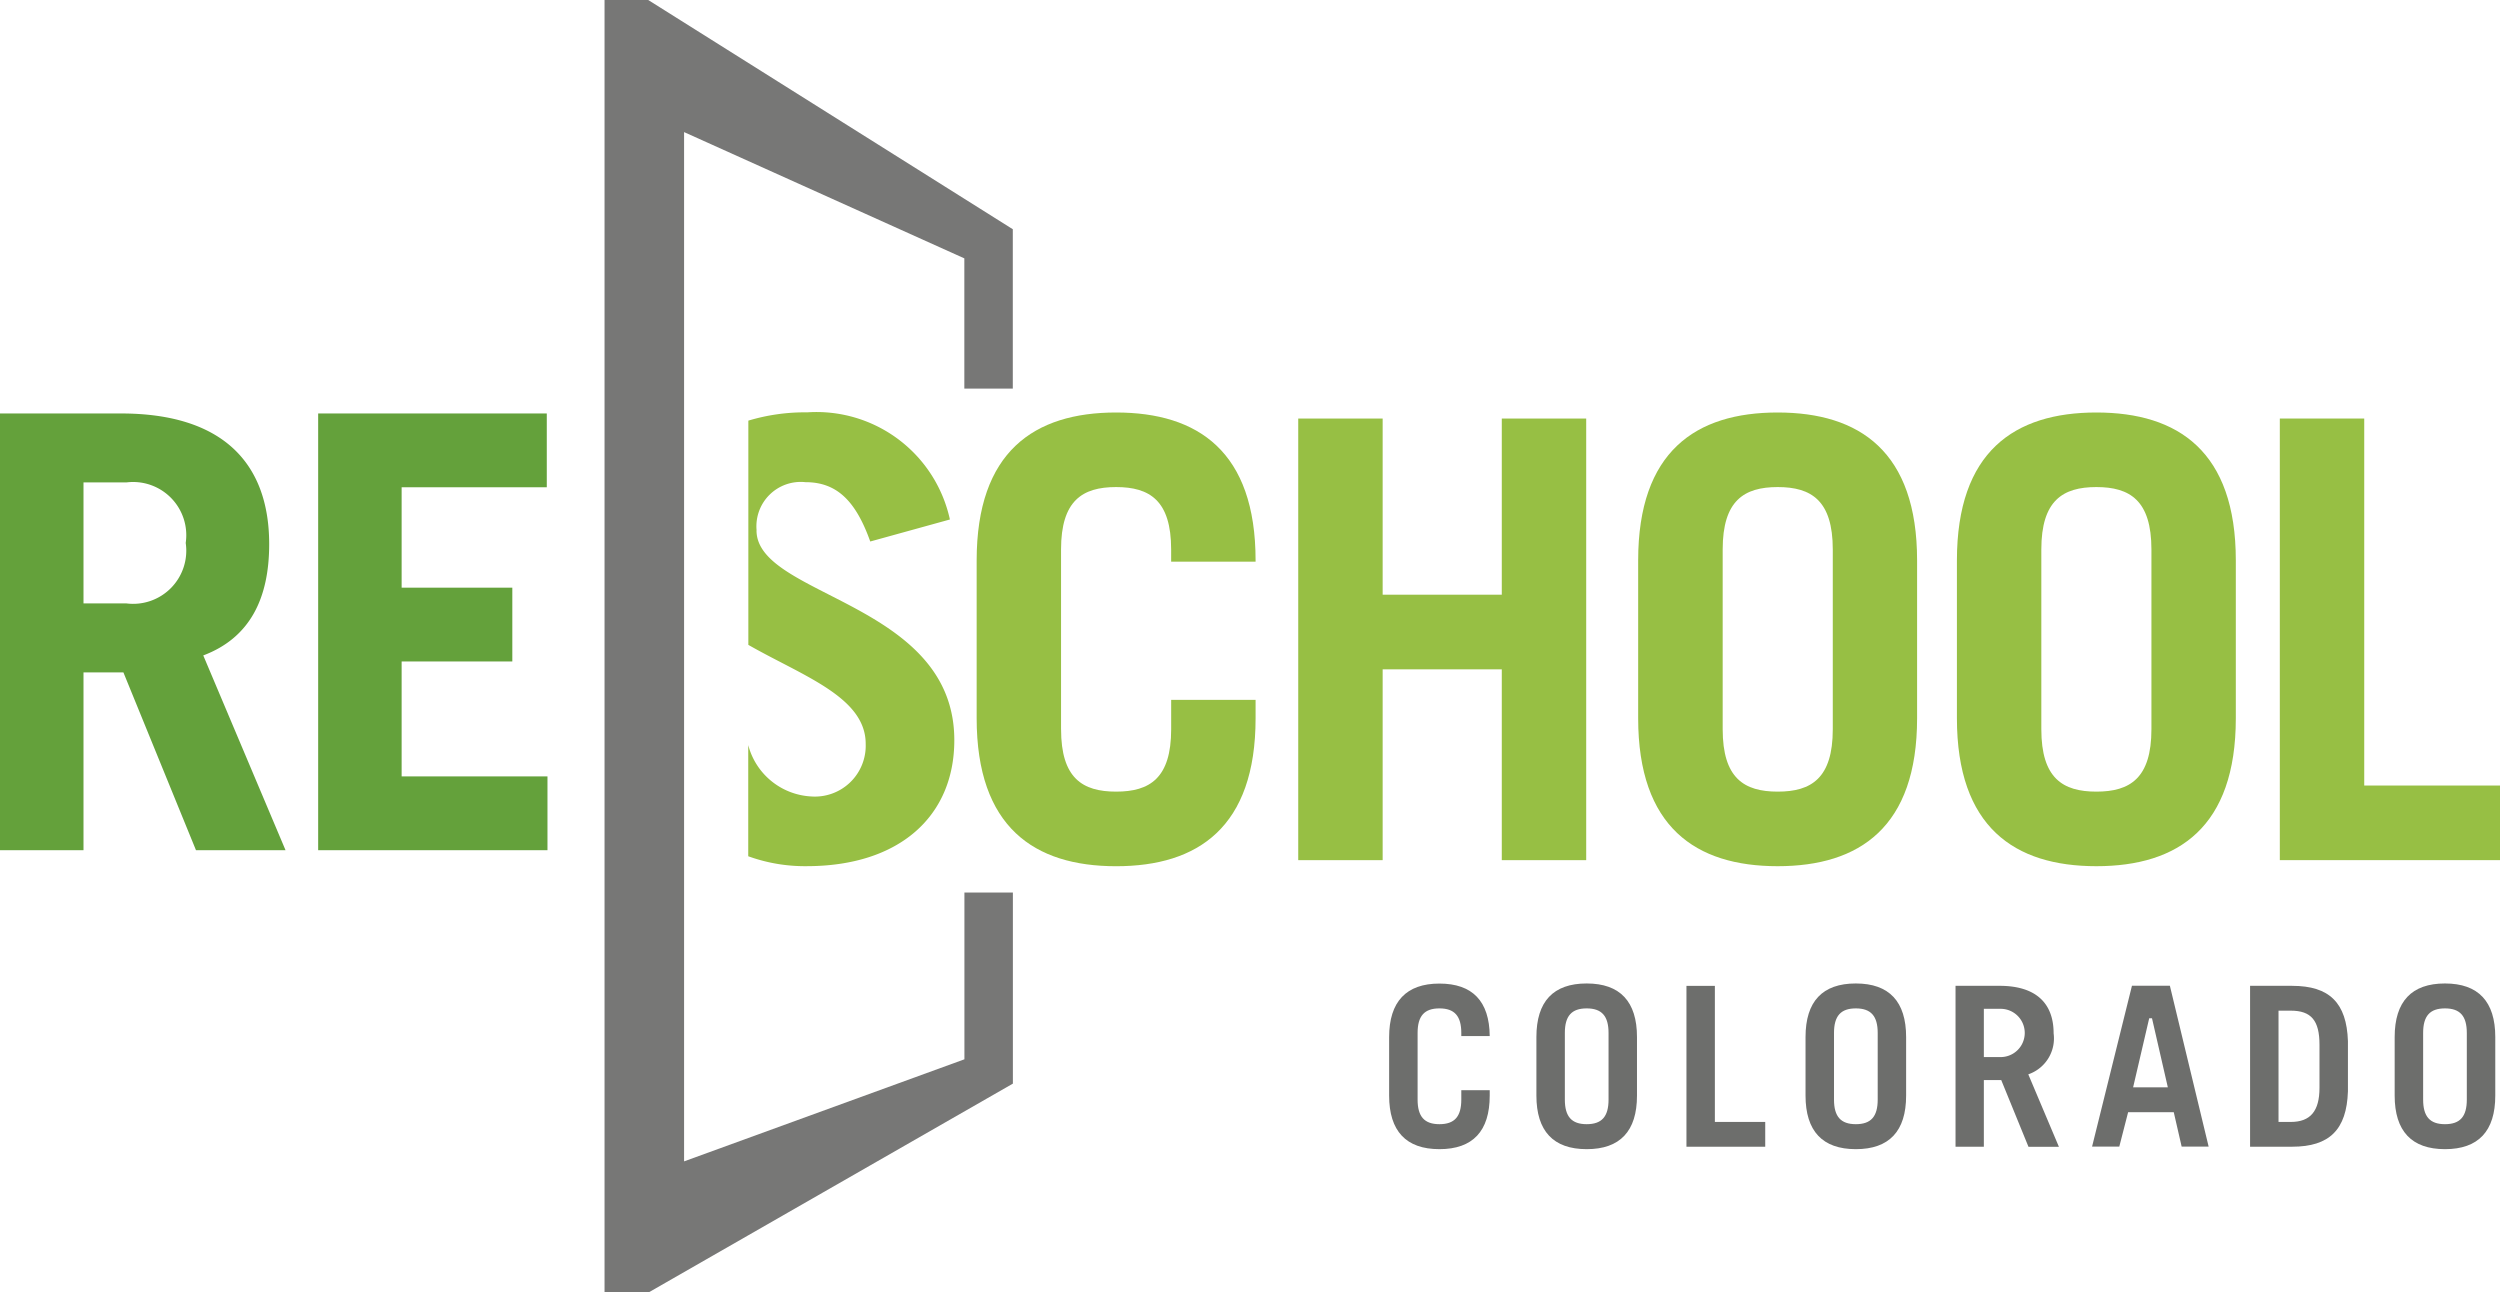
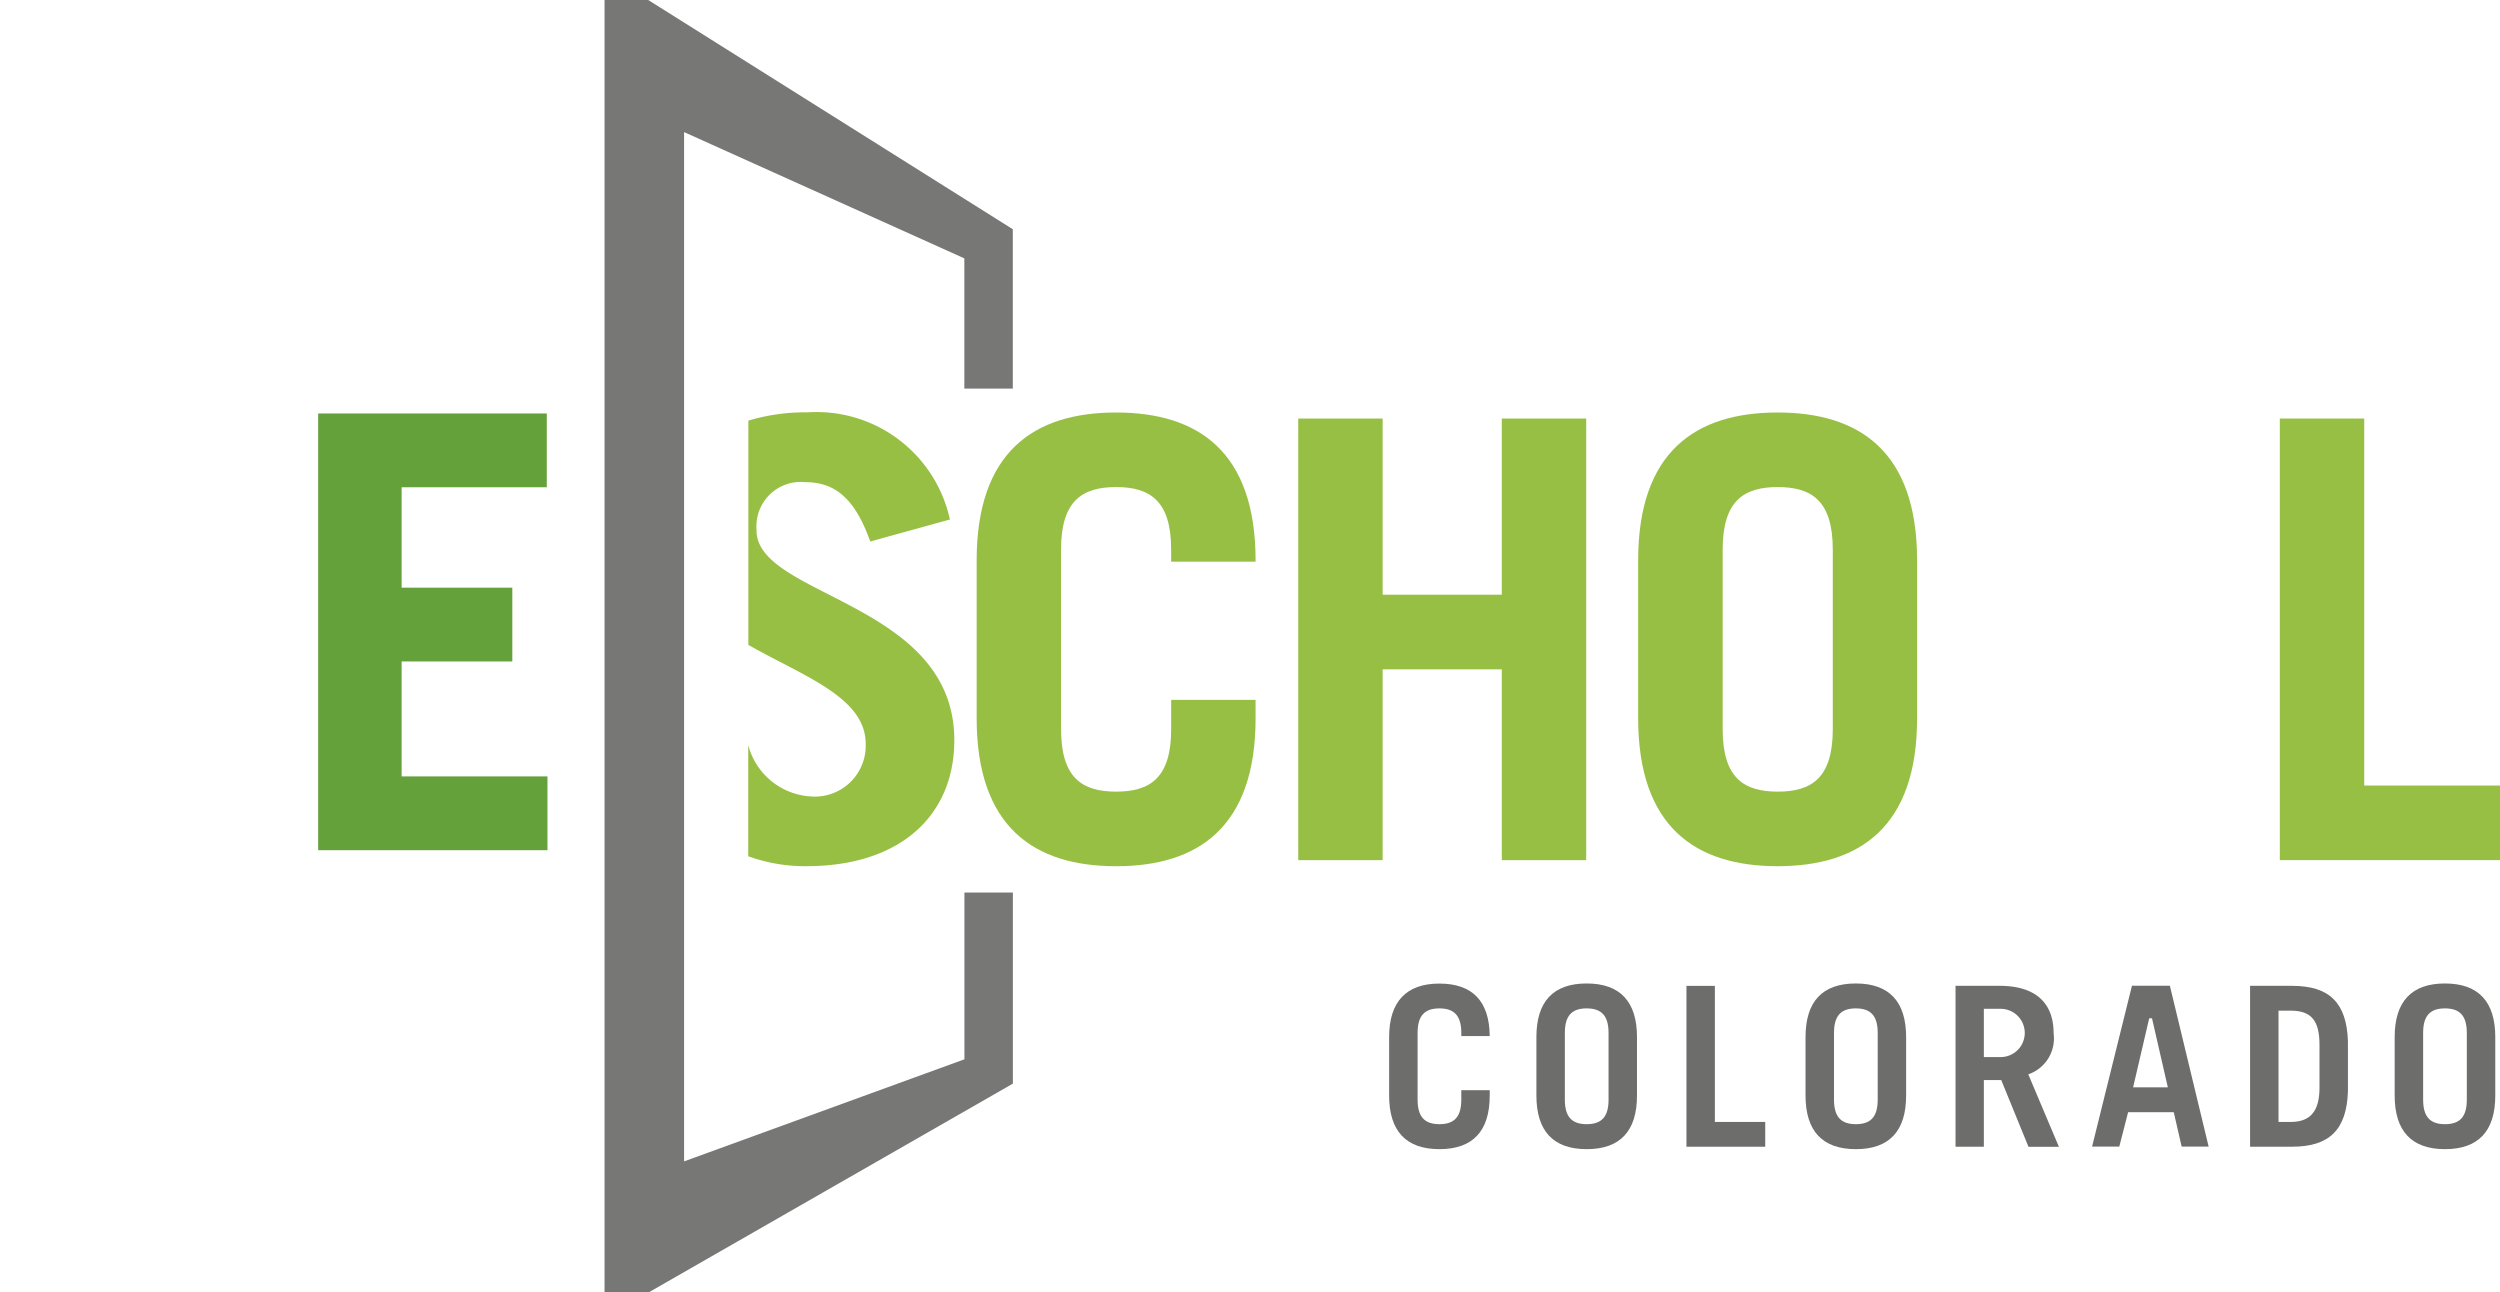
<svg xmlns="http://www.w3.org/2000/svg" width="98" height="50.659" viewBox="0 0 98 50.659">
  <g id="Wireframes" transform="translate(0 -0.522)">
    <g id="Artboard-22" transform="translate(0 0.522)">
      <g id="reschool-logo" transform="translate(0 0)">
        <path id="Fill-1" d="M103.705,76.047v2.295c0,1.391.663,2.1,1.971,2.1s1.972-.705,1.972-2.1v-.21h-1.114V78.5c0,.666-.265.963-.857.963s-.856-.3-.856-.963V75.887c0-.666.264-.963.856-.963s.857.3.857.963v.121h1.114c-.012-1.365-.676-2.057-1.972-2.057s-1.971.705-1.971,2.1" transform="translate(-49.251 -35.395)" fill="#6d6e6c" fill-rule="evenodd" />
        <path id="Fill-2" d="M117.529,75.887V78.5c0,.666-.265.963-.857.963s-.856-.3-.856-.963V75.887c0-.666.264-.963.856-.963s.857.3.857.963Zm-2.828.16v2.295c0,1.391.663,2.1,1.971,2.1s1.972-.705,1.972-2.1V76.047c0-1.39-.663-2.1-1.972-2.1s-1.971.705-1.971,2.1Z" transform="translate(-54.474 -35.395)" fill="#6d6e6c" fill-rule="evenodd" />
        <path id="Fill-3" d="M127.012,74.121H125.9v6.308h3.088v-.973h-1.974V74.121" transform="translate(-59.791 -35.476)" fill="#6d6e6c" fill-rule="evenodd" />
        <path id="Fill-4" d="M137.621,75.887V78.5c0,.666-.265.963-.857.963s-.856-.3-.856-.963V75.887c0-.666.264-.963.856-.963s.857.3.857.963Zm-2.829.16v2.295c0,1.391.663,2.1,1.971,2.1s1.972-.705,1.972-2.1V76.047c0-1.39-.663-2.1-1.972-2.1s-1.971.705-1.971,2.1Z" transform="translate(-64.015 -35.395)" fill="#6d6e6c" fill-rule="evenodd" />
        <path id="Fill-5" d="M147.792,76.913H147.1V75.022h.688a.946.946,0,0,1,0,1.891Zm1.11.655a1.488,1.488,0,0,0,.933-1.584c0-1.22-.734-1.864-2.122-1.864H145.99v6.308H147.1V77.815h.682l.014.035,1.053,2.58h1.193l-1.2-2.84.055-.021Z" transform="translate(-69.333 -35.476)" fill="#6d6e6c" fill-rule="evenodd" />
        <path id="Fill-6" d="M157.793,78.1l.631-2.709h.109l.621,2.709Zm-.045-3.984-1.564,6.308h1.067l.347-1.351h1.788l.31,1.351h1.058l-1.52-6.308Z" transform="translate(-74.175 -35.476)" fill="#6d6e6c" fill-rule="evenodd" />
        <path id="Fill-7" d="M170.7,78.119c0,.913-.357,1.337-1.124,1.337h-.482V75.094h.482c.8,0,1.124.386,1.124,1.336v1.69Zm-1.07-4h-1.651v6.308h1.651c1.461,0,2.135-.669,2.185-2.169V76.288c-.05-1.5-.724-2.167-2.185-2.167Z" transform="translate(-79.776 -35.476)" fill="#6d6e6c" fill-rule="evenodd" />
        <g id="Group-11" transform="translate(23.698 0)">
          <path id="Fill-8" d="M136.6,75.887V78.5c0,.666-.264.963-.856.963s-.856-.3-.856-.963V75.887c0-.666.264-.963.856-.963s.856.3.856.963Zm-2.828.16v2.295c0,1.391.664,2.1,1.972,2.1s1.972-.705,1.972-2.1V76.047c0-1.39-.664-2.1-1.972-2.1s-1.972.705-1.972,2.1Z" transform="translate(-63.599 -35.395)" fill="#6d6e6c" fill-rule="evenodd" />
          <path id="Fill-10" d="M14.237,42.048l-10.986,4V5.7L14.237,10.65v5.106h1.9V9.508L1.845.522H.133V51.181H1.868L16.14,43v-7.49h-1.9v6.538" transform="translate(-0.133 -0.522)" fill="#777776" fill-rule="evenodd" />
        </g>
        <path id="Fill-12" d="M76.221,43.732c0,1.918.839,2.445,2.158,2.445s2.158-.527,2.158-2.445V42.581h3.309v.72c0,4.267-2.254,5.8-5.467,5.8s-5.467-1.534-5.467-5.8V37.115c0-4.268,2.254-5.8,5.467-5.8s5.467,1.534,5.467,5.8v.048H80.536v-.479c0-1.918-.839-2.446-2.158-2.446s-2.158.528-2.158,2.446v7.049" transform="translate(-34.627 -15.145)" fill="#97bf44" fill-rule="evenodd" />
        <path id="Fill-13" d="M96.921,49.08V31.769h3.309v6.905H104.9V31.769h3.309V49.08H104.9V41.6H100.23V49.08H96.921" transform="translate(-46.03 -15.362)" fill="#97bf44" fill-rule="evenodd" />
        <path id="Fill-14" d="M125.613,43.732c0,1.918.839,2.445,2.158,2.445s2.158-.527,2.158-2.445V36.684c0-1.918-.839-2.446-2.158-2.446s-2.158.528-2.158,2.446v7.049ZM122.3,37.115c0-4.268,2.254-5.8,5.467-5.8s5.467,1.534,5.467,5.8V43.3c0,4.267-2.254,5.8-5.467,5.8s-5.467-1.534-5.467-5.8V37.115Z" transform="translate(-58.084 -15.145)" fill="#97bf44" fill-rule="evenodd" />
-         <path id="Fill-15" d="M149.4,43.732c0,1.918.839,2.445,2.158,2.445s2.158-.527,2.158-2.445V36.684c0-1.918-.839-2.446-2.158-2.446s-2.158.528-2.158,2.446v7.049Zm-3.309-6.617c0-4.268,2.254-5.8,5.467-5.8s5.466,1.534,5.466,5.8V43.3c0,4.267-2.253,5.8-5.466,5.8s-5.467-1.534-5.467-5.8V37.115Z" transform="translate(-69.38 -15.145)" fill="#97bf44" fill-rule="evenodd" />
        <path id="Fill-16" d="M170.2,49.08V31.769h3.309V46.155h5.323V49.08H170.2" transform="translate(-80.831 -15.362)" fill="#97bf44" fill-rule="evenodd" />
        <path id="Fill-17" d="M56.192,35.94a1.738,1.738,0,0,1,1.913-1.894c1.208,0,1.963.7,2.542,2.326l3.122-.863a5.352,5.352,0,0,0-5.588-4.2,7.681,7.681,0,0,0-2.313.325v8.79c2.148,1.227,4.6,2.045,4.6,3.88a1.994,1.994,0,0,1-2.14,2.062,2.7,2.7,0,0,1-2.464-2.013v4.357a6.519,6.519,0,0,0,2.287.389c3.65,0,5.791-1.966,5.791-4.939,0-5.419-7.754-5.61-7.754-8.224" transform="translate(-26.533 -15.145)" fill="#97bf44" fill-rule="evenodd" />
-         <path id="Fill-18" d="M3.273,38.835H4.956A2.084,2.084,0,0,0,7.28,36.464a2.085,2.085,0,0,0-2.325-2.372H3.273v4.743Zm4.41,9.675L4.837,41.538H3.273v6.971H0V31.389H4.743c3.936,0,5.809,1.9,5.809,5.122,0,2.134-.759,3.675-2.584,4.363l3.225,7.635Z" transform="translate(0 -15.181)" fill="#64a13b" fill-rule="evenodd" />
        <path id="Fill-19" d="M27.025,45.616V41.111h4.339V38.218H27.025V34.282h5.69V31.389H23.753v17.12h8.989V45.616H27.025" transform="translate(-11.281 -15.181)" fill="#64a13b" fill-rule="evenodd" />
      </g>
    </g>
  </g>
</svg>